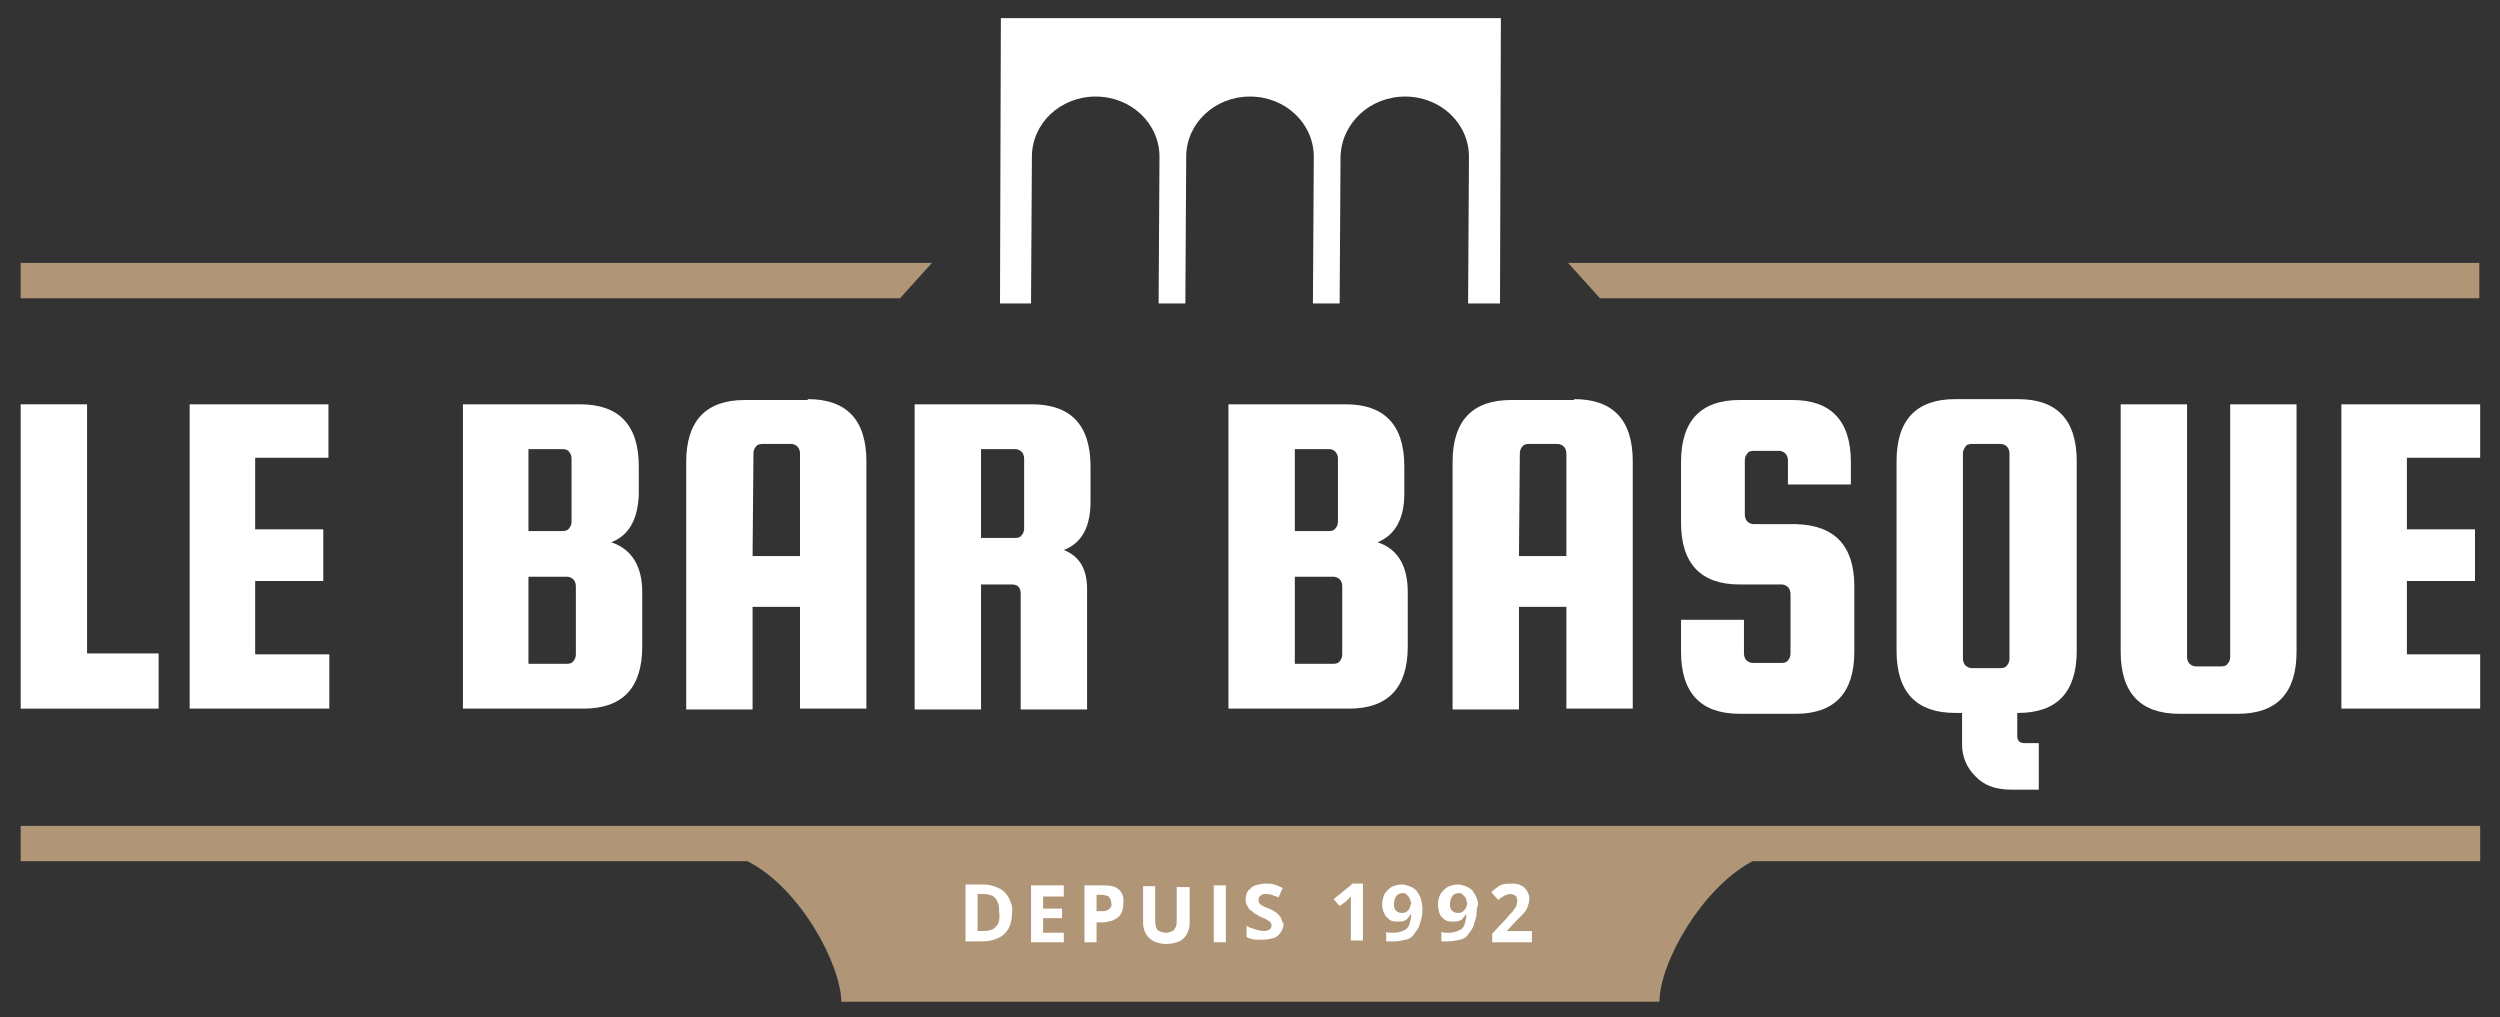
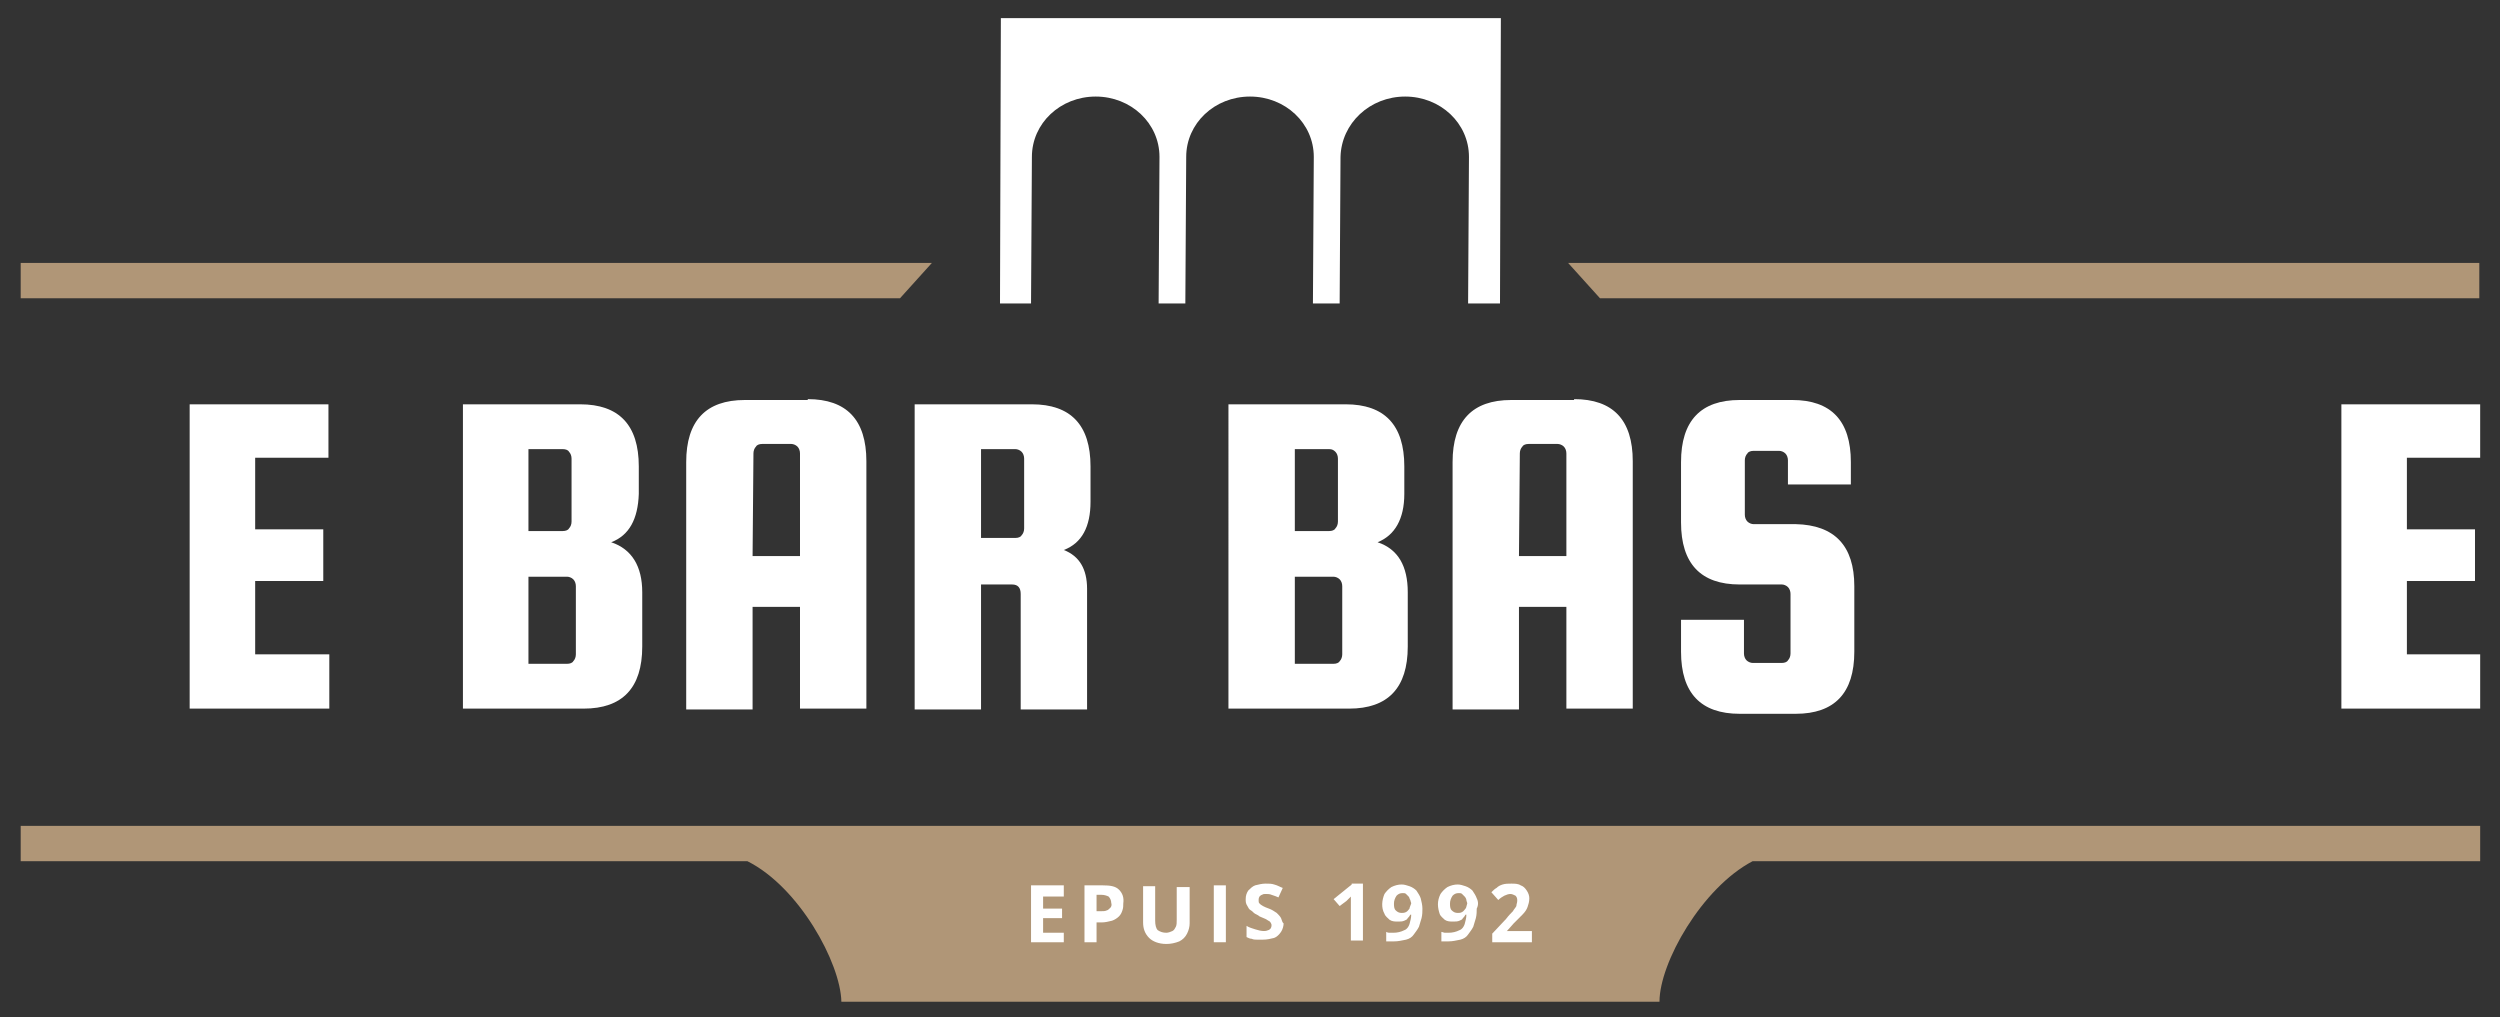
<svg xmlns="http://www.w3.org/2000/svg" version="1.1" id="Calque_1" x="0px" y="0px" viewBox="0 0 290 118" style="enable-background:new 0 0 290 118;" xml:space="preserve">
  <rect x="0" y="0" width="290" height="118" fill="#333333" stroke="none" />
  <style type="text/css">
	.st0{fill:#FFFFFF;}
	.st1{fill-rule:evenodd;clip-rule:evenodd;fill:#B09677;}
</style>
  <g>
    <g id="Bar-Basque-logo-decli-tolosa_00000135692336850175721350000017576754504920564111_">
-       <path class="st0" d="M10.1,75.8h8.3v6.4h-16V46.9h7.7V75.8z" />
      <path class="st0" d="M29.7,75.9h8.5v6.3H22V46.9h16.1v6.2h-8.5v8.3h7.9v6h-7.9V75.9z" />
      <path class="st0" d="M70.9,62.9c2.4,0.8,3.6,2.8,3.6,5.8V75c0,4.8-2.3,7.2-6.8,7.2h-14V46.9h13.6c4.5,0,6.8,2.4,6.8,7.2v3.2    C74,60.2,73,62.1,70.9,62.9z M65.3,52.1h-4v9.5h4c0.3,0,0.6-0.1,0.7-0.3c0.2-0.2,0.3-0.5,0.3-0.8v-7.3c0-0.3-0.1-0.6-0.3-0.8    C65.9,52.2,65.6,52.1,65.3,52.1L65.3,52.1z M66.8,75.9V68c0-0.3-0.1-0.6-0.3-0.8c-0.2-0.2-0.5-0.3-0.7-0.3h-4.5V77h4.5    c0.3,0,0.6-0.1,0.7-0.3C66.7,76.5,66.8,76.2,66.8,75.9z" />
      <path class="st0" d="M93.7,46.3c4.5,0,6.8,2.4,6.8,7.2v28.7h-7.7V70.4h-5.5v11.9h-7.7V53.6c0-4.8,2.3-7.2,6.8-7.2H93.7z     M87.3,64.5h5.5V52.6c0-0.3-0.1-0.6-0.3-0.8c-0.2-0.2-0.5-0.3-0.7-0.3h-3.4c-0.3,0-0.6,0.1-0.7,0.3c-0.2,0.2-0.3,0.5-0.3,0.8    L87.3,64.5z" />
      <path class="st0" d="M113.8,67.8v14.5h-7.7V46.9h13.6c4.5,0,6.8,2.4,6.8,7.2v4.1c0,2.9-1,4.8-3.1,5.6c1.8,0.7,2.7,2.2,2.7,4.5v14    h-7.7V68.9c0-0.7-0.3-1.1-1-1.1H113.8z M113.8,52.1v10.3h4c0.3,0,0.6-0.1,0.7-0.3c0.2-0.2,0.3-0.5,0.3-0.8v-8.1    c0-0.3-0.1-0.6-0.3-0.8c-0.2-0.2-0.5-0.3-0.7-0.3L113.8,52.1z" />
      <path class="st0" d="M159.8,62.9c2.4,0.8,3.5,2.8,3.5,5.8V75c0,4.8-2.3,7.2-6.8,7.2h-14V46.9h13.6c4.5,0,6.8,2.4,6.8,7.2v3.2    C162.9,60.2,161.8,62.1,159.8,62.9z M154.2,52.1h-4v9.5h4c0.3,0,0.6-0.1,0.7-0.3c0.2-0.2,0.3-0.5,0.3-0.8v-7.3    c0-0.3-0.1-0.6-0.3-0.8C154.7,52.2,154.5,52.1,154.2,52.1L154.2,52.1z M155.7,75.9V68c0-0.3-0.1-0.6-0.3-0.8    c-0.2-0.2-0.5-0.3-0.7-0.3h-4.5V77h4.5c0.3,0,0.6-0.1,0.7-0.3C155.6,76.5,155.7,76.2,155.7,75.9z" />
      <path class="st0" d="M182.6,46.3c4.5,0,6.8,2.4,6.8,7.2v28.7h-7.7V70.4h-5.5v11.9h-7.7V53.6c0-4.8,2.3-7.2,6.8-7.2H182.6z     M176.2,64.5h5.5V52.6c0-0.3-0.1-0.6-0.3-0.8c-0.2-0.2-0.5-0.3-0.7-0.3h-3.4c-0.3,0-0.6,0.1-0.7,0.3c-0.2,0.2-0.3,0.5-0.3,0.8    L176.2,64.5z" />
      <path class="st0" d="M214.7,56.2h-7.3v-2.8c0-0.3-0.1-0.6-0.3-0.8c-0.2-0.2-0.5-0.3-0.7-0.3h-3c-0.3,0-0.6,0.1-0.7,0.3    c-0.2,0.2-0.3,0.5-0.3,0.8v6.3c0,0.3,0.1,0.6,0.3,0.8c0.2,0.2,0.5,0.3,0.7,0.3h4.9c4.5,0.1,6.8,2.5,6.8,7.2v7.6    c0,4.8-2.3,7.2-6.8,7.2h-6.5c-4.5,0-6.8-2.4-6.8-7.2v-3.7h7.3v3.9c0,0.3,0.1,0.6,0.3,0.8c0.2,0.2,0.5,0.3,0.7,0.3h3.4    c0.3,0,0.6-0.1,0.7-0.3c0.2-0.2,0.3-0.5,0.3-0.8v-6.9c0-0.3-0.1-0.6-0.3-0.8c-0.2-0.2-0.5-0.3-0.7-0.3h-4.9    c-4.5,0-6.8-2.4-6.8-7.2v-7c0-4.8,2.3-7.2,6.8-7.2h6.1c4.5,0,6.8,2.4,6.8,7.2L214.7,56.2z" />
-       <path class="st0" d="M234.1,46.3c4.5,0,6.8,2.4,6.8,7.2v22c0,4.8-2.3,7.2-6.8,7.2H234v2.7c0,0.5,0.3,0.8,0.8,0.8h1.7v5.4h-3.2    c-1.8,0-3.2-0.5-4.2-1.6c-1-1-1.5-2.3-1.5-3.6v-3.7h-0.8c-4.5,0-6.8-2.4-6.8-7.2v-22c0-4.8,2.3-7.2,6.8-7.2H234.1z M227.7,52.6    v23.8c0,0.3,0.1,0.6,0.3,0.8c0.2,0.2,0.5,0.3,0.7,0.3h3.4c0.3,0,0.6-0.1,0.7-0.3c0.2-0.2,0.3-0.5,0.3-0.8V52.6    c0-0.3-0.1-0.6-0.3-0.8c-0.2-0.2-0.5-0.3-0.7-0.3h-3.4c-0.3,0-0.6,0.1-0.7,0.3C227.8,52.1,227.7,52.3,227.7,52.6z" />
-       <path class="st0" d="M258.7,46.9h7.7v28.7c0,4.8-2.3,7.2-6.8,7.2h-6.8c-4.5,0-6.8-2.4-6.8-7.2V46.9h7.7v29.3    c0,0.3,0.1,0.6,0.3,0.8c0.2,0.2,0.5,0.3,0.7,0.3h3c0.3,0,0.6-0.1,0.7-0.3c0.2-0.2,0.3-0.5,0.3-0.8L258.7,46.9z" />
      <path class="st0" d="M279.2,75.9h8.5v6.3h-16.1V46.9h16.1v6.2h-8.5v8.3h7.9v6h-7.9V75.9z" />
      <path class="st0" d="M174.1,2.1L174,35.2h-3.7l0.1-17c0-3.9-3.3-7-7.4-7s-7.4,3.1-7.5,7l-0.1,17h-3.1l0.1-17c0-3.9-3.3-7-7.4-7    s-7.4,3.1-7.4,7l-0.1,17h-3.1l0.1-17c0-3.9-3.3-7-7.4-7c-4.1,0-7.4,3.1-7.4,7l-0.1,17H116l0.1-33.1L174.1,2.1z" />
      <path class="st1" d="M181.9,30.5h105.7v4.1h-102 M2.4,30.5h105.7l-3.7,4.1H2.4V30.5z M203.3,99.9c-5.9,3.1-10.8,11.8-10.8,16.3    H97.6c-0.1-4.5-4.9-13.3-10.9-16.3H2.4v-4.1h285.3v4.1L203.3,99.9z" />
    </g>
    <g>
-       <path class="st0" d="M117,104.1c-0.3-0.5-0.7-0.9-1.2-1.1c-0.6-0.3-1.2-0.4-1.8-0.4H112v6.6h1.9c0.7,0,1.3-0.1,1.9-0.4    c0.5-0.2,0.9-0.6,1.2-1.1c0.3-0.6,0.4-1.2,0.4-1.9C117.5,105.3,117.3,104.7,117,104.1z M115.5,107.5c-0.3,0.4-0.8,0.5-1.5,0.5    h-0.6v-4.3h0.7c0.4,0,0.7,0.1,1,0.2c0.3,0.2,0.5,0.4,0.6,0.7c0.2,0.4,0.2,0.8,0.2,1.2C116,106.6,115.9,107.2,115.5,107.5z" />
      <path class="st0" d="M123.4,103.8v-1.1h-3.8v6.6h3.8v-1.1H121v-1.7h2.2v-1.1H121v-1.4H123.4z" />
      <path class="st0" d="M129.8,103.2c-0.4-0.4-1-0.5-1.9-0.5h-2.1v6.6h1.4v-2.3h0.6c0.4,0,0.8-0.1,1.2-0.2c0.3-0.1,0.6-0.3,0.8-0.5    c0.2-0.2,0.3-0.4,0.4-0.7c0.1-0.3,0.1-0.5,0.1-0.8C130.4,104.1,130.2,103.6,129.8,103.2z M128.8,105.3c-0.1,0.1-0.3,0.3-0.4,0.3    c-0.2,0.1-0.4,0.1-0.7,0.1h-0.5v-1.9h0.6c0.3,0,0.6,0.1,0.8,0.2c0.2,0.2,0.3,0.5,0.3,0.7C129,105,128.9,105.2,128.8,105.3    L128.8,105.3z" />
      <path class="st0" d="M136.5,102.7v4c0,0.3,0,0.6-0.1,0.8c-0.1,0.2-0.2,0.4-0.4,0.5c-0.2,0.1-0.5,0.2-0.7,0.2c-0.4,0-0.7-0.1-1-0.3    c-0.2-0.2-0.3-0.6-0.3-1.1v-4h-1.4v4.2c0,0.7,0.2,1.3,0.7,1.8c0.4,0.4,1.1,0.7,2,0.7c0.5,0,1-0.1,1.5-0.3c0.4-0.2,0.7-0.5,0.9-0.9    c0.2-0.4,0.3-0.8,0.3-1.2v-4.2H136.5z" />
      <path class="st0" d="M140.8,102.7v6.6h1.4v-6.6H140.8z" />
      <path class="st0" d="M148.6,106.5c-0.1-0.2-0.3-0.4-0.5-0.6c-0.3-0.2-0.6-0.4-0.9-0.5c-0.3-0.1-0.5-0.2-0.7-0.3    c-0.2-0.1-0.3-0.2-0.4-0.3c-0.1-0.1-0.1-0.2-0.1-0.4c0-0.1,0-0.2,0.1-0.4c0.1-0.1,0.2-0.2,0.3-0.2c0.1-0.1,0.3-0.1,0.4-0.1    c0.2,0,0.5,0,0.7,0.1c0.3,0.1,0.6,0.2,0.8,0.3l0.5-1.1c-0.3-0.1-0.6-0.3-1-0.4c-0.3-0.1-0.6-0.1-1-0.1c-0.4,0-0.8,0.1-1.2,0.2    c-0.3,0.1-0.6,0.4-0.8,0.6c-0.2,0.3-0.3,0.6-0.3,1c0,0.3,0,0.5,0.2,0.8c0.1,0.2,0.2,0.4,0.4,0.5c0.2,0.1,0.3,0.3,0.5,0.4    c0.2,0.1,0.4,0.2,0.5,0.3c0.2,0.1,0.5,0.2,0.7,0.3c0.2,0.1,0.3,0.2,0.5,0.3c0.1,0.1,0.2,0.3,0.2,0.4c0,0.1,0,0.2-0.1,0.4    c-0.1,0.1-0.2,0.2-0.3,0.2c-0.2,0.1-0.4,0.1-0.5,0.1c-0.3,0-0.7-0.1-1-0.2c-0.3-0.1-0.7-0.2-1-0.4v1.3c0.2,0.1,0.4,0.2,0.6,0.2    c0.2,0.1,0.4,0.1,0.6,0.1c0.2,0,0.4,0,0.7,0c0.5,0,0.9-0.1,1.3-0.2c0.3-0.1,0.6-0.4,0.8-0.7c0.2-0.3,0.3-0.7,0.3-1    C148.8,107.1,148.7,106.8,148.6,106.5z" />
      <path class="st0" d="M156.8,102.6l-2.1,1.7l0.7,0.8l0.8-0.6c0.1-0.1,0.2-0.2,0.3-0.3c0.1-0.1,0.2-0.2,0.2-0.2c0,0.1,0,0.3,0,0.4    c0,0.2,0,0.3,0,0.5s0,0.3,0,0.4v3.8h1.4v-6.6H156.8z" />
      <path class="st0" d="M164.8,104.2c-0.1-0.3-0.3-0.6-0.5-0.9c-0.2-0.2-0.5-0.4-0.8-0.5c-0.3-0.1-0.6-0.2-0.9-0.2    c-0.4,0-0.8,0.1-1.2,0.3c-0.3,0.2-0.6,0.5-0.8,0.8c-0.3,0.7-0.4,1.6,0,2.3c0.1,0.3,0.4,0.5,0.6,0.7c0.3,0.2,0.6,0.2,1,0.2    c0.2,0,0.5,0,0.7-0.1c0.2-0.1,0.3-0.1,0.4-0.3c0.1-0.1,0.2-0.2,0.3-0.4h0.1c0,0.4-0.1,0.7-0.2,1.1c-0.1,0.3-0.3,0.6-0.6,0.7    c-0.4,0.2-0.8,0.3-1.3,0.3c-0.1,0-0.3,0-0.4,0c-0.1,0-0.2,0-0.4-0.1v1.1c0.1,0,0.3,0,0.4,0c0.2,0,0.3,0,0.5,0    c0.5,0,0.9-0.1,1.4-0.2c0.4-0.1,0.7-0.3,0.9-0.6c0.2-0.3,0.4-0.5,0.6-0.9c0.1-0.3,0.2-0.7,0.3-1c0.1-0.4,0.1-0.8,0.1-1.1    C165,105,164.9,104.6,164.8,104.2z M163.5,105.4c-0.1,0.1-0.2,0.3-0.4,0.4c-0.2,0.1-0.4,0.1-0.5,0.1c-0.3,0-0.5-0.1-0.7-0.3    c-0.2-0.2-0.2-0.5-0.2-0.8c0-0.3,0.1-0.6,0.3-0.9c0.2-0.2,0.4-0.3,0.7-0.3c0.2,0,0.3,0,0.4,0.1c0.1,0.1,0.2,0.2,0.3,0.3    c0.1,0.1,0.1,0.3,0.2,0.4c0,0.1,0.1,0.3,0.1,0.4C163.6,105.1,163.5,105.3,163.5,105.4z" />
      <path class="st0" d="M171.3,104.2c-0.1-0.3-0.3-0.6-0.5-0.9c-0.2-0.2-0.5-0.4-0.8-0.5c-0.3-0.1-0.6-0.2-0.9-0.2    c-0.4,0-0.8,0.1-1.2,0.3c-0.3,0.2-0.6,0.5-0.8,0.8c-0.2,0.4-0.3,0.8-0.3,1.2c0,0.4,0.1,0.8,0.2,1.1c0.1,0.3,0.4,0.5,0.6,0.7    c0.3,0.2,0.6,0.2,1,0.2c0.2,0,0.5,0,0.7-0.1c0.2-0.1,0.3-0.1,0.4-0.3c0.1-0.1,0.2-0.2,0.3-0.4h0.1c0,0.4-0.1,0.7-0.2,1.1    c-0.1,0.3-0.3,0.6-0.6,0.7c-0.4,0.2-0.8,0.3-1.3,0.3c-0.1,0-0.3,0-0.4,0c-0.1,0-0.3-0.1-0.4-0.1v1.1c0.1,0,0.3,0,0.4,0    c0.2,0,0.3,0,0.4,0c0.5,0,0.9-0.1,1.4-0.2c0.4-0.1,0.7-0.3,0.9-0.6c0.2-0.3,0.4-0.5,0.6-0.9c0.1-0.3,0.2-0.7,0.3-1    c0.1-0.4,0.1-0.8,0.1-1.1C171.5,105,171.5,104.6,171.3,104.2z M170,105.4c-0.1,0.1-0.2,0.3-0.4,0.4c-0.2,0.1-0.3,0.1-0.5,0.1    c-0.3,0-0.5-0.1-0.7-0.3c-0.2-0.2-0.2-0.5-0.2-0.8c0-0.3,0.1-0.6,0.3-0.9c0.2-0.2,0.4-0.3,0.7-0.3c0.2,0,0.3,0,0.4,0.1    c0.1,0.1,0.2,0.2,0.3,0.3c0.1,0.1,0.2,0.3,0.2,0.4c0,0.1,0.1,0.3,0.1,0.4C170.1,105.1,170.1,105.3,170,105.4z" />
      <path class="st0" d="M174.8,108L174.8,108l0.8-0.9c0.4-0.4,0.7-0.7,1-1c0.3-0.3,0.5-0.6,0.6-0.9c0.1-0.3,0.2-0.6,0.2-1    c0-0.3-0.1-0.6-0.3-0.9c-0.2-0.3-0.4-0.5-0.7-0.6c-0.3-0.2-0.7-0.2-1.1-0.2c-0.3,0-0.7,0-1,0.1c-0.3,0.1-0.5,0.2-0.7,0.4    c-0.2,0.1-0.4,0.3-0.6,0.5l0.8,0.9c0.2-0.2,0.5-0.4,0.7-0.5c0.2-0.1,0.5-0.2,0.7-0.2c0.2,0,0.4,0.1,0.6,0.2    c0.2,0.2,0.2,0.4,0.2,0.6c0,0.2-0.1,0.4-0.1,0.6c-0.1,0.2-0.3,0.4-0.4,0.6c-0.2,0.2-0.5,0.5-0.8,0.9l-1.6,1.7v1h4.6V108H174.8z" />
    </g>
  </g>
</svg>